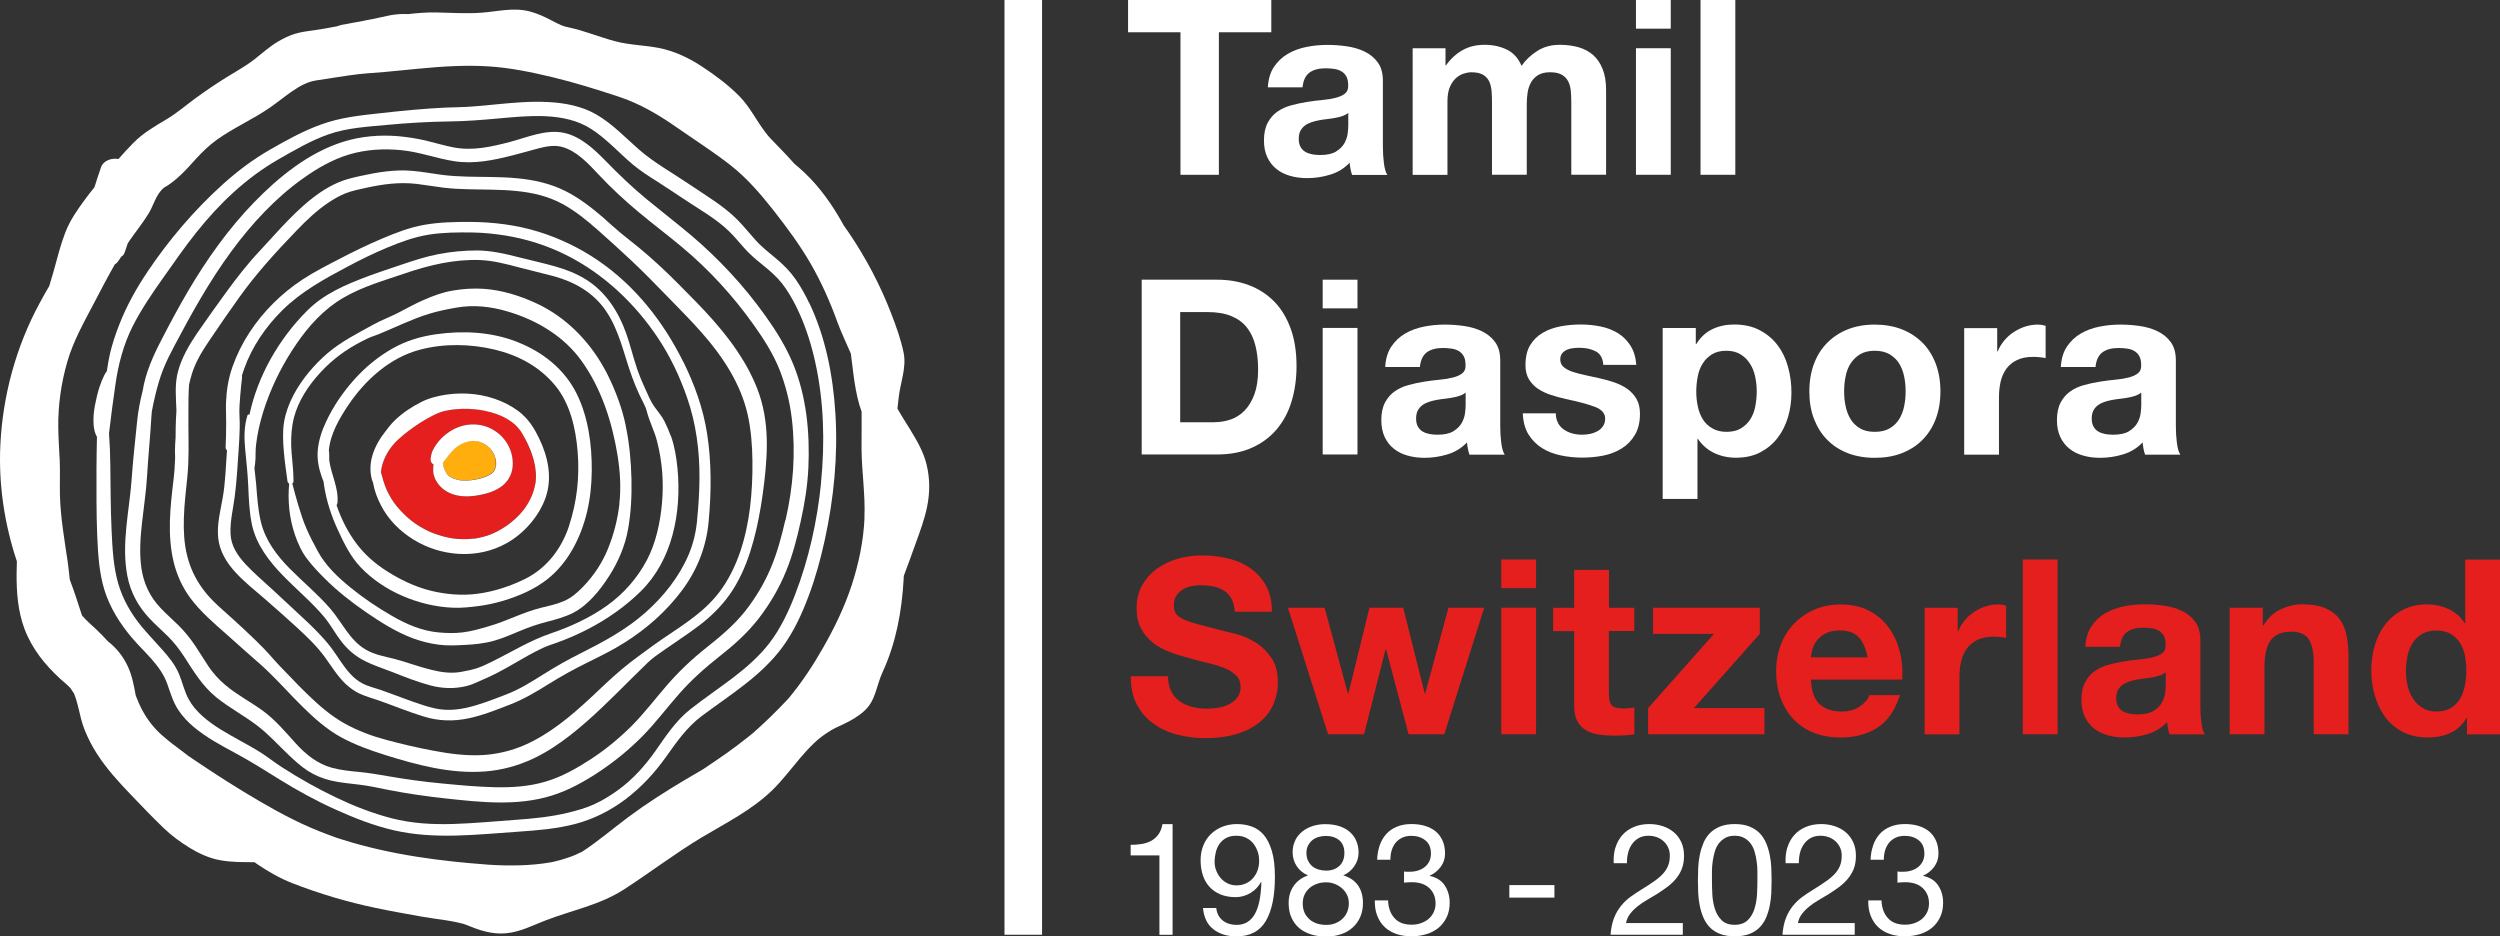
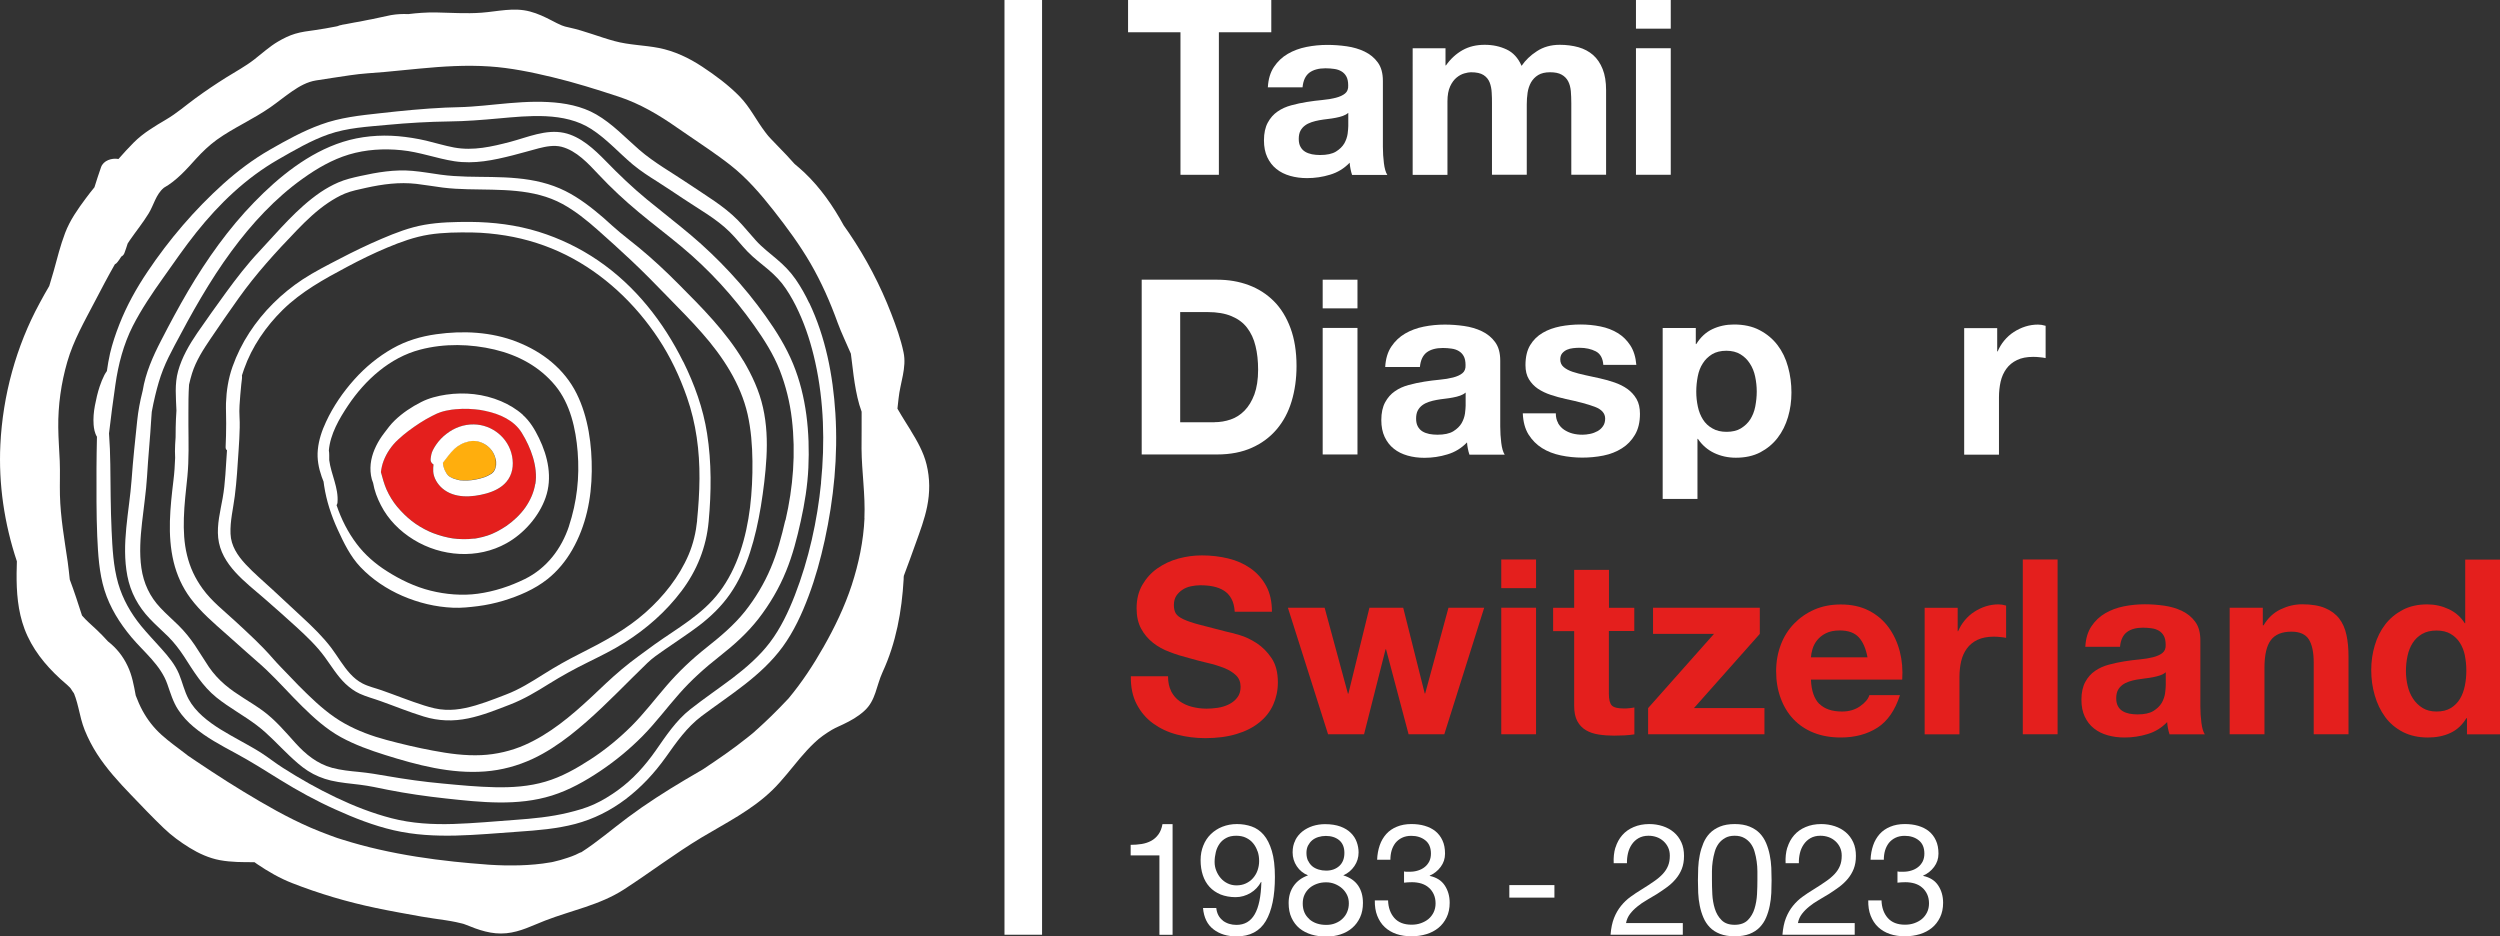
<svg xmlns="http://www.w3.org/2000/svg" id="Ebene_1" viewBox="0 0 269.49 100.95">
  <rect x="0" y="0" width="269.49" height="100.95" fill="#333333" stroke="none" />
  <defs>
    <style>.cls-1{fill:#e41f1d;}.cls-1,.cls-2,.cls-3{stroke-width:0px;}.cls-2{fill:#fff;}.cls-3{fill:#ffae0d;}</style>
  </defs>
  <rect class="cls-2" x="108.28" y="0" width="4.05" height="100.76" />
  <path class="cls-2" d="m121.6,3.48V0h15.44v3.48h-5.65v15.36h-4.14V3.48h-5.65Z" />
  <path class="cls-2" d="m136.67,9.4c.05-.88.27-1.61.66-2.19.39-.58.88-1.05,1.48-1.4.6-.35,1.27-.6,2.02-.75.75-.15,1.5-.22,2.26-.22.69,0,1.38.05,2.08.15.7.1,1.35.29,1.93.57.58.28,1.06.67,1.42,1.17.37.5.55,1.17.55,1.99v7.1c0,.62.04,1.21.11,1.77s.19.99.37,1.27h-3.8c-.07-.21-.13-.43-.17-.65-.04-.22-.08-.44-.09-.67-.6.62-1.3,1.05-2.11,1.29-.81.25-1.64.37-2.48.37-.65,0-1.26-.08-1.82-.24-.56-.16-1.06-.4-1.48-.74-.42-.33-.75-.76-.99-1.27-.24-.51-.36-1.12-.36-1.82,0-.77.14-1.41.41-1.91.27-.5.62-.9,1.06-1.2.43-.3.92-.52,1.48-.67.55-.15,1.11-.27,1.68-.36.56-.09,1.12-.16,1.66-.21.54-.05,1.03-.13,1.45-.24.42-.11.76-.26,1-.46.25-.2.36-.5.34-.88,0-.4-.07-.73-.2-.96-.13-.24-.31-.42-.53-.55s-.47-.22-.77-.26c-.29-.04-.6-.07-.94-.07-.74,0-1.32.16-1.74.47-.42.32-.67.84-.74,1.58h-3.75Zm8.66,2.77c-.16.14-.36.25-.59.33s-.49.15-.77.2c-.27.05-.56.1-.86.13s-.6.08-.9.13c-.28.05-.56.12-.83.21-.27.09-.51.21-.71.36-.2.15-.37.34-.49.57-.12.23-.18.52-.18.87s.06.62.18.84c.12.23.29.41.5.54.21.13.46.22.74.28.28.05.57.08.87.08.74,0,1.31-.12,1.72-.37.4-.25.7-.54.9-.88.19-.34.31-.69.36-1.04.04-.35.07-.63.07-.84v-1.4Z" />
  <path class="cls-2" d="m155.82,5.2v1.85h.05c.49-.7,1.09-1.25,1.78-1.64.69-.39,1.49-.58,2.39-.58s1.65.17,2.36.5c.71.33,1.25.92,1.62,1.77.41-.6.95-1.13,1.65-1.58.7-.46,1.52-.69,2.47-.69.72,0,1.39.09,2.01.26.62.18,1.14.46,1.58.84.44.39.78.89,1.03,1.52.25.62.37,1.38.37,2.26v9.13h-3.75v-7.73c0-.46-.02-.89-.05-1.29-.04-.4-.13-.76-.29-1.06-.16-.3-.39-.54-.7-.71-.31-.18-.73-.26-1.25-.26s-.95.1-1.28.3c-.33.2-.58.47-.77.79-.18.33-.31.7-.37,1.11-.06.41-.09.83-.09,1.25v7.6h-3.75v-7.65c0-.4,0-.81-.03-1.2-.02-.4-.09-.76-.22-1.1-.13-.33-.35-.6-.66-.8-.31-.2-.76-.3-1.36-.3-.18,0-.41.04-.7.12-.29.08-.57.23-.84.45-.27.22-.51.54-.7.95-.19.41-.29.95-.29,1.62v7.92h-3.75V5.2h3.54Z" />
  <path class="cls-2" d="m176.35,3.09V0h3.75v3.09h-3.75Zm3.75,2.11v13.64h-3.75V5.2h3.75Z" />
-   <path class="cls-2" d="m187.06,0v18.84h-3.75V0h3.75Z" />
  <path class="cls-2" d="m131.21,30.15c1.21,0,2.34.19,3.39.58,1.05.39,1.95.97,2.72,1.74.77.77,1.36,1.74,1.79,2.9.43,1.16.65,2.52.65,4.09,0,1.37-.18,2.64-.53,3.8-.35,1.16-.88,2.16-1.6,3.01-.71.84-1.6,1.51-2.67,1.99-1.06.48-2.32.73-3.76.73h-8.13v-18.84h8.13Zm-.29,15.36c.6,0,1.18-.1,1.74-.29.56-.19,1.06-.51,1.5-.96.44-.45.79-1.03,1.06-1.75.26-.72.4-1.6.4-2.64,0-.95-.09-1.81-.28-2.57-.18-.77-.49-1.42-.91-1.97-.42-.55-.98-.96-1.68-1.25-.69-.29-1.55-.44-2.57-.44h-2.96v11.88h3.69Z" />
  <path class="cls-2" d="m142.58,33.24v-3.09h3.75v3.09h-3.75Zm3.75,2.11v13.64h-3.75v-13.64h3.75Z" />
  <path class="cls-2" d="m149.32,39.55c.05-.88.27-1.61.66-2.19.39-.58.88-1.05,1.48-1.4.6-.35,1.27-.6,2.02-.75.75-.15,1.5-.22,2.26-.22.69,0,1.38.05,2.08.15.7.1,1.35.29,1.93.57.58.28,1.06.67,1.42,1.17.37.5.55,1.17.55,1.99v7.1c0,.62.04,1.21.11,1.77s.19.99.37,1.27h-3.8c-.07-.21-.13-.43-.17-.65-.04-.22-.08-.44-.09-.67-.6.62-1.3,1.05-2.11,1.29-.81.25-1.64.37-2.48.37-.65,0-1.26-.08-1.82-.24-.56-.16-1.06-.4-1.48-.74-.42-.33-.75-.76-.99-1.27-.24-.51-.36-1.12-.36-1.82,0-.77.14-1.41.41-1.91.27-.5.62-.9,1.06-1.2.43-.3.92-.52,1.48-.67.55-.15,1.11-.27,1.68-.36.56-.09,1.12-.16,1.66-.21.54-.05,1.03-.13,1.45-.24.42-.11.76-.26,1-.46.25-.2.36-.5.34-.88,0-.4-.07-.73-.2-.96-.13-.24-.31-.42-.53-.55s-.47-.22-.77-.26c-.29-.04-.6-.07-.94-.07-.74,0-1.32.16-1.74.47-.42.32-.67.84-.74,1.58h-3.75Zm8.66,2.77c-.16.14-.36.25-.59.33s-.49.15-.77.2c-.27.05-.56.1-.86.13s-.6.08-.9.13c-.28.05-.56.12-.83.21-.27.09-.51.21-.71.36-.2.15-.37.34-.49.57-.12.23-.18.52-.18.87s.06.62.18.84c.12.23.29.41.5.54.21.13.46.22.74.28.28.05.57.08.87.08.74,0,1.31-.12,1.72-.37.4-.25.7-.54.9-.88.19-.34.31-.69.36-1.04.04-.35.07-.63.07-.84v-1.4Z" />
  <path class="cls-2" d="m167.95,45.61c.17.29.38.53.65.71s.57.32.91.41c.34.09.7.13,1.07.13.26,0,.54-.03.83-.09.29-.06.55-.16.79-.29.24-.13.44-.31.59-.53.16-.22.24-.5.24-.83,0-.56-.37-.99-1.12-1.27-.75-.28-1.79-.56-3.13-.84-.55-.12-1.08-.27-1.6-.44-.52-.17-.98-.39-1.39-.66-.4-.27-.73-.62-.98-1.03-.25-.41-.37-.92-.37-1.52,0-.88.17-1.6.51-2.16.34-.56.8-1.01,1.36-1.33.56-.33,1.2-.55,1.9-.69.7-.13,1.42-.2,2.16-.2s1.46.07,2.15.21c.7.14,1.32.38,1.86.71.55.33,1,.78,1.36,1.33s.58,1.25.65,2.1h-3.56c-.05-.72-.33-1.21-.82-1.46-.49-.25-1.07-.38-1.74-.38-.21,0-.44.01-.69.04-.25.03-.47.08-.67.17-.2.09-.37.22-.51.38-.14.17-.21.39-.21.67,0,.33.12.61.37.82.25.21.57.38.96.51.4.13.85.25,1.36.36.51.11,1.03.22,1.56.34.55.12,1.08.27,1.6.45.52.18.98.41,1.39.7.4.29.73.65.98,1.08s.37.96.37,1.6c0,.9-.18,1.65-.54,2.26-.36.61-.83,1.1-1.41,1.46-.58.37-1.25.63-1.99.78-.75.15-1.51.22-2.28.22s-1.57-.08-2.32-.24c-.76-.16-1.43-.42-2.02-.79-.59-.37-1.07-.86-1.45-1.46-.38-.61-.58-1.37-.62-2.28h3.56c0,.4.08.75.25,1.04Z" />
  <path class="cls-2" d="m182.8,35.35v1.74h.05c.46-.74,1.04-1.28,1.74-1.61.7-.33,1.48-.5,2.32-.5,1.07,0,2,.2,2.77.61.77.4,1.42.94,1.93,1.61.51.67.89,1.45,1.13,2.34.25.89.37,1.82.37,2.78,0,.92-.12,1.79-.37,2.64-.25.84-.62,1.59-1.12,2.24-.5.65-1.13,1.17-1.87,1.56-.75.39-1.62.58-2.63.58-.84,0-1.62-.17-2.34-.51-.71-.34-1.3-.85-1.75-1.52h-.05v6.47h-3.75v-18.42h3.56Zm4.87,10.82c.41-.25.75-.57,1-.96.25-.4.44-.86.54-1.39s.16-1.06.16-1.61-.06-1.08-.17-1.61-.3-1-.57-1.41c-.26-.41-.6-.75-1.02-1-.41-.25-.92-.38-1.52-.38s-1.13.13-1.54.38c-.41.26-.75.58-1,.99-.26.4-.44.87-.54,1.4s-.16,1.07-.16,1.64.06,1.08.17,1.61.3.99.55,1.39c.25.4.59.72,1.02.96.42.25.93.37,1.53.37s1.13-.12,1.54-.37Z" />
-   <path class="cls-2" d="m195.54,39.22c.33-.89.81-1.65,1.43-2.27.62-.62,1.35-1.11,2.22-1.45.86-.34,1.83-.51,2.9-.51s2.05.17,2.92.51c.87.34,1.61.83,2.23,1.45s1.09,1.38,1.43,2.27c.33.89.5,1.88.5,2.97s-.17,2.08-.5,2.96c-.33.88-.81,1.63-1.43,2.26s-1.36,1.1-2.23,1.44-1.84.5-2.92.5-2.04-.17-2.9-.5c-.86-.33-1.6-.81-2.22-1.44-.62-.62-1.09-1.38-1.43-2.26s-.5-1.86-.5-2.96.17-2.08.5-2.97Zm3.41,4.57c.11.52.29.99.54,1.4.25.41.59.74,1.02.99.42.25.95.37,1.58.37s1.17-.12,1.6-.37c.43-.25.77-.58,1.03-.99.25-.41.44-.88.54-1.4.11-.52.16-1.05.16-1.6s-.05-1.08-.16-1.61c-.11-.53-.29-.99-.54-1.4s-.6-.73-1.03-.99c-.43-.25-.96-.38-1.6-.38s-1.16.13-1.58.38c-.42.26-.76.58-1.02.99-.26.4-.44.87-.54,1.4-.11.53-.16,1.06-.16,1.61s.05,1.08.16,1.6Z" />
  <path class="cls-2" d="m215.29,35.35v2.53h.05c.18-.42.41-.81.71-1.17.3-.36.64-.67,1.03-.92.39-.25.8-.45,1.24-.59.44-.14.9-.21,1.37-.21.25,0,.52.04.82.13v3.48c-.18-.04-.39-.07-.63-.09-.25-.03-.48-.04-.71-.04-.69,0-1.27.11-1.74.34-.48.23-.86.54-1.15.94-.29.4-.5.86-.62,1.39s-.18,1.1-.18,1.72v6.15h-3.75v-13.64h3.56Z" />
-   <path class="cls-2" d="m222.15,39.55c.05-.88.27-1.61.66-2.19.39-.58.88-1.05,1.48-1.4.6-.35,1.27-.6,2.02-.75.75-.15,1.5-.22,2.26-.22.69,0,1.38.05,2.08.15.7.1,1.35.29,1.93.57.58.28,1.06.67,1.42,1.17.37.5.55,1.17.55,1.99v7.1c0,.62.04,1.21.11,1.77s.19.99.37,1.27h-3.8c-.07-.21-.13-.43-.17-.65-.04-.22-.08-.44-.09-.67-.6.62-1.3,1.05-2.11,1.29-.81.25-1.64.37-2.48.37-.65,0-1.26-.08-1.82-.24-.56-.16-1.06-.4-1.48-.74-.42-.33-.75-.76-.99-1.27-.24-.51-.36-1.12-.36-1.82,0-.77.14-1.41.41-1.91.27-.5.62-.9,1.06-1.2.43-.3.92-.52,1.48-.67.55-.15,1.11-.27,1.68-.36.56-.09,1.12-.16,1.66-.21.54-.05,1.03-.13,1.45-.24.42-.11.76-.26,1-.46.25-.2.36-.5.34-.88,0-.4-.07-.73-.2-.96-.13-.24-.31-.42-.53-.55s-.47-.22-.77-.26c-.29-.04-.6-.07-.94-.07-.74,0-1.32.16-1.74.47-.42.32-.67.84-.74,1.58h-3.75Zm8.66,2.77c-.16.14-.36.25-.59.33s-.49.15-.77.2c-.27.05-.56.1-.86.13s-.6.08-.9.13c-.28.05-.56.12-.83.21-.27.09-.51.21-.71.36-.2.15-.37.34-.49.57-.12.23-.18.52-.18.87s.06.62.18.84c.12.23.29.41.5.54.21.13.46.22.74.28.28.05.57.08.87.08.74,0,1.31-.12,1.72-.37.4-.25.7-.54.9-.88.19-.34.31-.69.36-1.04.04-.35.07-.63.07-.84v-1.4Z" />
  <path class="cls-1" d="m126.24,74.51c.23.44.53.8.91,1.07.38.27.82.48,1.33.61s1.04.2,1.58.2c.37,0,.77-.03,1.19-.09.42-.06.82-.18,1.19-.36s.68-.42.92-.73c.25-.31.37-.7.37-1.17,0-.51-.16-.92-.49-1.24s-.75-.58-1.28-.79c-.53-.21-1.13-.4-1.79-.55-.67-.16-1.35-.33-2.03-.53-.7-.18-1.39-.39-2.06-.65-.67-.25-1.27-.58-1.79-.99s-.95-.91-1.28-1.52c-.33-.61-.49-1.34-.49-2.2,0-.97.21-1.81.62-2.52.41-.71.95-1.31,1.62-1.78.67-.47,1.42-.83,2.27-1.06.84-.23,1.69-.34,2.53-.34.99,0,1.93.11,2.84.33.91.22,1.71.58,2.41,1.07.7.49,1.26,1.12,1.68,1.89.41.76.62,1.69.62,2.78h-4.01c-.04-.56-.15-1.03-.36-1.4-.2-.37-.47-.66-.8-.87-.33-.21-.72-.36-1.15-.45-.43-.09-.9-.13-1.41-.13-.33,0-.67.04-1,.11-.33.07-.64.19-.91.37-.27.18-.5.4-.67.66s-.26.6-.26,1c0,.37.07.67.21.9.14.23.42.44.83.63.41.19.98.39,1.72.58.73.19,1.68.44,2.86.74.35.07.84.2,1.46.38.62.18,1.24.48,1.86.88.62.41,1.15.95,1.6,1.62.45.68.67,1.54.67,2.6,0,.86-.17,1.66-.5,2.4s-.83,1.38-1.49,1.91c-.66.54-1.48.96-2.45,1.25-.98.3-2.11.45-3.39.45-1.04,0-2.05-.13-3.02-.38-.98-.25-1.84-.66-2.59-1.2-.75-.54-1.34-1.24-1.78-2.08s-.65-1.85-.63-3.01h4.01c0,.63.11,1.17.34,1.61Z" />
  <path class="cls-1" d="m151.84,79.15l-2.43-9.16h-.05l-2.32,9.16h-3.88l-4.33-13.64h3.96l2.51,9.26h.05l2.27-9.26h3.64l2.32,9.24h.05l2.51-9.24h3.85l-4.3,13.64h-3.85Z" />
  <path class="cls-1" d="m161.83,63.4v-3.09h3.75v3.09h-3.75Zm3.75,2.11v13.64h-3.75v-13.64h3.75Z" />
  <path class="cls-1" d="m176.17,65.51v2.51h-2.74v6.76c0,.63.11,1.06.32,1.27s.63.32,1.27.32c.21,0,.41,0,.61-.03.19-.02.38-.04.55-.08v2.9c-.32.05-.67.09-1.06.11s-.76.03-1.13.03c-.58,0-1.13-.04-1.65-.12-.52-.08-.98-.23-1.37-.46s-.71-.55-.94-.98c-.23-.42-.34-.98-.34-1.66v-8.05h-2.27v-2.51h2.27v-4.09h3.75v4.09h2.74Z" />
  <path class="cls-1" d="m184.76,68.33h-6.57v-2.82h11.51v2.82l-7.1,8h7.6v2.82h-12.54v-2.82l7.1-8Z" />
  <path class="cls-1" d="m196.13,75.88c.56.55,1.37.82,2.43.82.76,0,1.41-.19,1.95-.57.54-.38.88-.78,1-1.2h3.3c-.53,1.64-1.34,2.81-2.43,3.51-1.09.7-2.41,1.06-3.96,1.06-1.07,0-2.04-.17-2.9-.51-.86-.34-1.59-.83-2.19-1.46-.6-.63-1.06-1.39-1.38-2.27-.33-.88-.49-1.85-.49-2.9s.17-1.97.5-2.85.81-1.64,1.43-2.28c.62-.64,1.35-1.15,2.2-1.52.85-.37,1.8-.55,2.84-.55,1.16,0,2.17.22,3.04.67s1.57,1.05,2.12,1.81c.55.76.95,1.62,1.2,2.59s.33,1.98.26,3.03h-9.84c.05,1.21.36,2.09.92,2.64Zm4.24-7.18c-.45-.49-1.13-.74-2.05-.74-.6,0-1.09.1-1.49.3-.4.2-.71.45-.95.75-.24.3-.4.62-.5.95-.1.33-.15.63-.17.9h6.1c-.18-.95-.49-1.67-.94-2.16Z" />
  <path class="cls-1" d="m211.03,65.51v2.53h.05c.18-.42.41-.81.71-1.17.3-.36.64-.67,1.03-.92.39-.25.8-.45,1.24-.59.44-.14.9-.21,1.37-.21.25,0,.52.04.82.13v3.48c-.18-.04-.39-.07-.63-.09-.25-.03-.48-.04-.71-.04-.69,0-1.27.12-1.74.34-.48.23-.86.54-1.15.94s-.5.86-.62,1.39c-.12.53-.18,1.1-.18,1.71v6.15h-3.75v-13.64h3.56Z" />
  <path class="cls-1" d="m221.8,60.31v18.84h-3.75v-18.84h3.75Z" />
  <path class="cls-1" d="m224.79,69.7c.05-.88.27-1.61.66-2.19.39-.58.88-1.05,1.48-1.4.6-.35,1.27-.6,2.02-.75.75-.15,1.5-.22,2.26-.22.69,0,1.38.05,2.08.15.7.1,1.35.29,1.93.57.58.28,1.06.67,1.42,1.17.37.5.55,1.17.55,1.99v7.1c0,.62.04,1.21.11,1.77s.19.99.37,1.27h-3.8c-.07-.21-.13-.43-.17-.65s-.08-.44-.09-.67c-.6.62-1.3,1.05-2.11,1.29-.81.25-1.64.37-2.48.37-.65,0-1.26-.08-1.82-.24-.56-.16-1.06-.4-1.48-.74-.42-.33-.75-.76-.99-1.27-.24-.51-.36-1.12-.36-1.82,0-.77.14-1.41.41-1.91.27-.5.62-.9,1.06-1.2.43-.3.92-.52,1.48-.67.55-.15,1.11-.27,1.68-.36.56-.09,1.12-.16,1.66-.21.54-.05,1.03-.13,1.45-.24s.76-.26,1-.46c.25-.2.36-.5.34-.88,0-.4-.07-.73-.2-.96-.13-.24-.31-.42-.53-.55s-.47-.22-.77-.26c-.29-.04-.6-.07-.94-.07-.74,0-1.32.16-1.74.48-.42.32-.67.84-.74,1.58h-3.75Zm8.66,2.77c-.16.14-.36.25-.59.33s-.49.14-.77.2c-.27.05-.56.1-.86.13-.3.04-.6.08-.9.13-.28.05-.56.12-.83.21s-.51.21-.71.36-.37.34-.49.57-.18.52-.18.87.06.62.18.84c.12.23.29.41.5.54s.46.22.74.28c.28.05.57.08.87.08.74,0,1.31-.12,1.72-.37.4-.25.7-.54.9-.88.19-.34.31-.69.36-1.04.04-.35.07-.63.07-.84v-1.4Z" />
  <path class="cls-1" d="m243.92,65.51v1.9h.08c.47-.79,1.09-1.37,1.85-1.73.76-.36,1.53-.54,2.32-.54,1,0,1.83.14,2.47.41.64.27,1.15.65,1.52,1.13.37.48.63,1.07.78,1.77.15.69.22,1.46.22,2.31v8.39h-3.75v-7.71c0-1.13-.18-1.97-.53-2.52-.35-.55-.98-.83-1.87-.83-1.02,0-1.76.3-2.22.91-.46.61-.69,1.61-.69,3v7.15h-3.75v-13.64h3.56Z" />
  <path class="cls-1" d="m265.87,77.41c-.44.74-1.02,1.27-1.73,1.6-.71.33-1.52.49-2.42.49-1.02,0-1.92-.2-2.69-.59-.77-.4-1.41-.93-1.91-1.61-.5-.68-.88-1.46-1.13-2.34-.26-.88-.38-1.79-.38-2.74s.13-1.8.38-2.65c.25-.85.63-1.61,1.13-2.26.5-.65,1.13-1.17,1.89-1.57.76-.4,1.64-.59,2.64-.59.81,0,1.58.17,2.31.51.73.34,1.31.85,1.73,1.52h.05v-6.86h3.75v18.84h-3.56v-1.74h-.05Zm-.16-6.74c-.11-.52-.29-.98-.54-1.37-.25-.4-.58-.72-.99-.96-.41-.25-.92-.37-1.53-.37s-1.13.12-1.56.37-.76.57-1.02.98-.44.87-.55,1.39c-.11.52-.17,1.06-.17,1.62,0,.53.06,1.06.18,1.58.12.53.32,1,.59,1.41.27.41.62.75,1.03,1,.41.25.91.38,1.49.38.62,0,1.13-.12,1.54-.37.41-.25.74-.58.99-.99.25-.41.42-.88.53-1.41.11-.53.16-1.07.16-1.64s-.05-1.1-.16-1.62Z" />
  <path class="cls-2" d="m124.98,100.76v-8.55h-3.1v-1.14c.4,0,.8-.03,1.18-.09s.73-.18,1.03-.34c.31-.17.57-.4.78-.69.21-.29.36-.66.44-1.11h1.09v11.93h-1.43Z" />
  <path class="cls-2" d="m131.8,99.23c.41.31.91.47,1.48.47.88,0,1.53-.38,1.97-1.14.44-.76.68-1.92.72-3.47l-.03-.03c-.27.5-.65.91-1.14,1.2s-1.03.45-1.61.45-1.14-.1-1.62-.29c-.47-.2-.87-.47-1.19-.82-.32-.35-.56-.77-.72-1.26-.16-.49-.24-1.03-.24-1.62s.1-1.1.29-1.57c.19-.48.46-.89.81-1.23.35-.34.76-.61,1.24-.8.48-.19,1.01-.29,1.58-.29s1.09.09,1.58.26.93.47,1.3.9c.37.43.66,1.01.88,1.74s.33,1.67.33,2.8c0,2.06-.33,3.65-.98,4.75s-1.71,1.66-3.15,1.66c-1,0-1.83-.25-2.49-.76-.66-.5-1.04-1.27-1.13-2.3h1.43c.06.58.29,1.03.71,1.35Zm3.76-7.45c-.11-.33-.26-.61-.47-.87s-.46-.45-.77-.6c-.3-.15-.66-.22-1.06-.22-.43,0-.79.08-1.08.24-.3.16-.54.37-.72.63s-.32.56-.4.9c-.08.34-.13.69-.13,1.06,0,.33.06.64.18.94s.28.57.49.81.45.42.74.56c.29.14.6.21.95.21.37,0,.71-.07,1.01-.21.3-.14.56-.33.77-.57s.38-.52.49-.84c.11-.32.17-.65.17-1,0-.37-.05-.72-.16-1.04Z" />
  <path class="cls-2" d="m139.62,90.58c.19-.38.45-.69.77-.95.33-.26.7-.45,1.12-.59.42-.13.86-.2,1.32-.2.65,0,1.21.09,1.67.26s.83.4,1.12.69.5.61.63.98c.13.36.2.74.2,1.12,0,.54-.15,1.03-.45,1.47-.3.44-.7.78-1.2,1,.72.22,1.25.59,1.6,1.1.35.51.52,1.14.52,1.88,0,.58-.1,1.1-.31,1.55-.21.45-.49.83-.84,1.13-.35.31-.77.54-1.25.7-.48.16-1,.24-1.55.24s-1.11-.07-1.6-.22c-.49-.15-.92-.37-1.29-.67-.36-.3-.65-.68-.86-1.14-.21-.45-.31-.98-.31-1.59,0-.71.18-1.32.54-1.84.36-.52.88-.9,1.55-1.14-.5-.2-.91-.53-1.21-.98s-.45-.95-.45-1.49c0-.49.09-.93.29-1.3Zm1.52,8.51c.48.41,1.08.61,1.83.61.36,0,.69-.06.98-.18.3-.12.56-.28.77-.49.22-.21.39-.45.5-.73.12-.28.18-.59.18-.92s-.06-.63-.19-.9-.31-.51-.53-.71c-.22-.2-.49-.36-.78-.48-.3-.12-.61-.18-.95-.18s-.68.05-.98.16c-.31.11-.58.26-.81.46-.23.2-.41.44-.54.72-.13.28-.19.59-.19.94,0,.72.24,1.28.72,1.69Zm-.13-6.31c.11.24.26.44.45.6.19.16.42.27.67.35.26.08.53.12.83.12.57,0,1.04-.17,1.41-.5.37-.34.55-.81.55-1.41s-.19-1.06-.56-1.37c-.38-.31-.86-.46-1.44-.46-.28,0-.55.04-.81.12-.26.08-.48.2-.66.35-.19.16-.33.35-.45.57-.11.22-.17.49-.17.79,0,.33.06.61.17.85Z" />
  <path class="cls-2" d="m151.51,93.97h.47c.3,0,.59-.04.87-.13.27-.08.52-.21.72-.37.21-.16.37-.37.5-.61.12-.25.18-.53.18-.84,0-.64-.2-1.12-.61-1.44-.4-.32-.91-.48-1.51-.48-.38,0-.71.07-1,.21s-.52.33-.71.56c-.18.24-.32.51-.41.82-.09.31-.13.65-.13.99h-1.43c.02-.57.12-1.09.28-1.56.16-.47.4-.87.7-1.21.3-.34.68-.6,1.14-.79.45-.19.98-.29,1.57-.29.52,0,1,.06,1.44.19.44.13.83.32,1.15.58.32.26.58.59.76.99.19.4.28.88.28,1.43s-.16,1.01-.47,1.43c-.31.42-.71.73-1.18.94v.03c.73.16,1.27.5,1.62,1.03.35.53.53,1.15.53,1.87,0,.59-.11,1.12-.33,1.57-.22.45-.51.83-.88,1.13s-.8.53-1.3.68-1.03.23-1.59.23c-.61,0-1.16-.08-1.65-.25s-.91-.42-1.26-.75c-.35-.33-.61-.74-.8-1.22-.19-.48-.27-1.03-.26-1.65h1.43c.02.77.25,1.41.67,1.89.43.49,1.05.73,1.87.73.35,0,.68-.05.99-.16.31-.11.59-.26.82-.45.24-.2.42-.44.56-.72.14-.29.21-.61.21-.97s-.07-.7-.2-.98-.31-.53-.54-.72c-.22-.2-.49-.34-.8-.44-.31-.09-.64-.14-1-.14-.3,0-.59.02-.86.05v-1.21c.06.01.11.02.15.02Z" />
  <path class="cls-2" d="m167.56,95.41v1.35h-4.86v-1.35h4.86Z" />
  <path class="cls-2" d="m174.14,91.37c.16-.52.4-.96.73-1.34.33-.38.74-.67,1.24-.88.49-.21,1.05-.32,1.68-.32.52,0,1,.08,1.46.23.45.15.85.37,1.19.66.34.29.6.64.8,1.07s.29.92.29,1.48c0,.53-.08.99-.24,1.4-.16.4-.38.76-.65,1.08-.27.32-.58.61-.93.87s-.71.5-1.08.74c-.37.22-.74.45-1.11.66s-.71.45-1.02.7c-.31.25-.57.51-.79.8s-.36.61-.43.98h6.12v1.26h-7.79c.06-.71.18-1.31.38-1.81s.45-.93.75-1.3.64-.7,1.03-.98c.38-.28.78-.54,1.19-.79.5-.31.95-.6,1.33-.87.38-.26.7-.53.95-.8.25-.27.44-.56.57-.88.13-.31.19-.68.19-1.09,0-.33-.06-.62-.18-.88-.12-.26-.29-.49-.5-.68-.21-.19-.45-.34-.73-.44-.28-.1-.58-.15-.89-.15-.42,0-.77.09-1.07.26-.3.17-.54.4-.73.68s-.33.6-.41.95c-.08.35-.12.71-.11,1.07h-1.43c-.03-.61.03-1.17.18-1.68Z" />
  <path class="cls-2" d="m183.06,93.54c.02-.47.08-.93.17-1.38.09-.45.22-.87.39-1.28.17-.4.4-.76.69-1.06.29-.3.66-.54,1.1-.72.44-.18.97-.27,1.59-.27s1.15.09,1.59.27c.44.18.81.42,1.1.72s.52.66.69,1.06c.17.4.3.83.39,1.28.09.45.15.91.17,1.38s.03.92.03,1.36-.01.89-.03,1.36c-.02.47-.08.93-.17,1.38-.09.45-.22.87-.39,1.27-.17.4-.4.75-.69,1.05s-.66.54-1.09.71c-.44.17-.97.26-1.6.26s-1.15-.09-1.59-.26c-.44-.17-.81-.41-1.1-.71-.29-.3-.52-.65-.69-1.05-.17-.4-.3-.82-.39-1.27-.09-.45-.15-.91-.17-1.38-.02-.47-.03-.93-.03-1.36s.01-.89.03-1.36Zm1.52,2.85c.03.55.12,1.08.27,1.56.15.49.39.9.73,1.24s.81.5,1.41.5,1.08-.17,1.41-.5c.34-.34.58-.75.73-1.24.15-.49.24-1.01.27-1.56.03-.56.04-1.06.04-1.51,0-.29,0-.61,0-.97,0-.35-.03-.71-.08-1.06-.05-.35-.12-.7-.22-1.03-.09-.34-.24-.63-.42-.88-.19-.25-.42-.46-.7-.61-.28-.16-.62-.24-1.03-.24s-.75.08-1.03.24-.51.36-.7.61c-.18.25-.33.55-.42.88-.1.34-.17.68-.22,1.03-.05.35-.08.71-.08,1.06,0,.35,0,.68,0,.97,0,.45.01.95.04,1.51Z" />
  <path class="cls-2" d="m192.67,91.37c.16-.52.4-.96.73-1.34.33-.38.74-.67,1.24-.88.49-.21,1.05-.32,1.68-.32.52,0,1,.08,1.46.23.45.15.85.37,1.19.66.34.29.6.64.8,1.07s.29.92.29,1.48c0,.53-.08.99-.24,1.4-.16.4-.38.76-.65,1.08-.27.32-.58.61-.93.87s-.71.5-1.08.74c-.37.22-.74.45-1.11.66s-.71.45-1.02.7c-.31.25-.57.51-.79.8s-.36.61-.43.98h6.12v1.26h-7.79c.06-.71.18-1.31.38-1.81s.45-.93.75-1.3.64-.7,1.03-.98c.38-.28.78-.54,1.19-.79.5-.31.95-.6,1.33-.87.38-.26.7-.53.95-.8.25-.27.44-.56.57-.88.13-.31.19-.68.19-1.09,0-.33-.06-.62-.18-.88-.12-.26-.29-.49-.5-.68-.21-.19-.45-.34-.73-.44-.28-.1-.58-.15-.89-.15-.42,0-.77.09-1.07.26-.3.17-.54.4-.73.68s-.33.6-.41.95c-.08.35-.12.71-.11,1.07h-1.43c-.03-.61.03-1.17.18-1.68Z" />
  <path class="cls-2" d="m204.7,93.97h.47c.3,0,.59-.04.87-.13.27-.08.52-.21.72-.37.21-.16.37-.37.5-.61.12-.25.18-.53.18-.84,0-.64-.2-1.12-.61-1.44-.4-.32-.91-.48-1.51-.48-.38,0-.71.07-1,.21s-.52.33-.71.56c-.18.24-.32.51-.41.82-.09.31-.13.65-.13.99h-1.43c.02-.57.12-1.09.28-1.56.16-.47.4-.87.7-1.21.3-.34.68-.6,1.14-.79.45-.19.98-.29,1.57-.29.52,0,1,.06,1.44.19.44.13.83.32,1.15.58.32.26.58.59.76.99.19.4.28.88.28,1.43s-.16,1.01-.47,1.43c-.31.42-.71.73-1.18.94v.03c.73.16,1.27.5,1.62,1.03.35.53.53,1.15.53,1.87,0,.59-.11,1.12-.33,1.57-.22.45-.51.83-.88,1.13s-.8.53-1.3.68-1.03.23-1.59.23c-.61,0-1.16-.08-1.65-.25s-.91-.42-1.26-.75c-.35-.33-.61-.74-.8-1.22-.19-.48-.27-1.03-.26-1.65h1.43c.02.77.25,1.41.67,1.89.43.49,1.05.73,1.87.73.35,0,.68-.05.99-.16.31-.11.59-.26.82-.45.24-.2.42-.44.56-.72.14-.29.21-.61.21-.97s-.07-.7-.2-.98-.31-.53-.54-.72c-.22-.2-.49-.34-.8-.44-.31-.09-.64-.14-1-.14-.3,0-.59.02-.86.05v-1.21c.06.01.11.02.15.02Z" />
  <path class="cls-3" d="m53.43,49.55c-.03-.16-.08-.31-.14-.46-.4-1.06-1.63-1.79-2.77-1.52-.37.09-.6.16-.86.31-.3.17-.46.28-.68.48-.52.48-.82.97-1.26,1.51.04.29.1.58.22.83.1.2.2.39.37.56.09.09.43.26.51.29.23.08.6.19.75.21.16.02.58.03.83.02.56-.03,1.17-.14,1.79-.35.26-.09.44-.18.75-.37.02-.01.03-.02.05-.03,0,0,.02-.02.04-.04.05-.05.1-.1.15-.15.01-.01.02-.02.02-.02,0,0,0-.01.02-.03.04-.06.07-.12.1-.18,0-.01.05-.12.06-.15.03-.09.05-.18.06-.27,0,.04,0,.15,0-.04,0-.1,0-.19,0-.29,0-.05,0-.1,0-.14,0,0-.03-.18-.03-.19Z" />
  <path class="cls-3" d="m4.46,33.41s.02-.05.03-.07c0,0,0-.01,0-.02-.03.06-.05.12-.08.18.02-.02.03-.06.05-.09Z" />
  <path class="cls-1" d="m52.34,44.29c-.49-.1-.74-.14-1.17-.18-.43-.04-.87-.06-1.3-.05-.24,0-.47.02-.71.04-.25.02-.29.03-.47.05-.4.06-.81.14-1.2.27-.1.04-.21.08-.31.12,0,0,0,0-.01,0-.04.02-.07.03-.11.05-.17.08-.33.16-.49.24-.46.22-.9.48-1.32.76-.87.57-1.61,1.11-2.34,1.79-.68.63-1.23,1.45-1.57,2.31-.15.4-.24.79-.28,1.19.18.63.34,1.27.6,1.87.29.67.72,1.35,1.14,1.85,1,1.19,2.05,2.03,3.46,2.68.26.12.59.25.97.37.36.11.72.21,1.09.29.45.09.56.11.98.14.39.03.78.04,1.17.02.19,0,.39-.03.58-.05.02,0,.05,0,.07,0,.02,0,.06,0,.07,0,.09-.01.18-.03.27-.05.37-.07.74-.17,1.1-.28.1-.03.2-.07.3-.11.02,0,.17-.07.2-.08.17-.07.33-.15.49-.23.35-.18.7-.38,1.03-.61.73-.5,1.51-1.22,2.06-2.01.54-.76.92-1.61,1.06-2.54.29-1.88-.49-3.92-1.47-5.52-.82-1.34-2.37-2.03-3.9-2.35Zm2.24,7.66c-.55.65-1.37,1.03-2.18,1.25-1.54.42-3.43.55-4.72-.56-.52-.45-.94-1.13-.98-1.82-.01-.26,0-.51.03-.75-.2-.12-.34-.33-.31-.58.04-.35.08-.64.24-.96.1-.2.22-.4.35-.59.31-.45.67-.83,1.1-1.16.85-.65,1.89-1.05,2.96-1.03,1.98.03,3.75,1.45,4.12,3.42.19,1,.05,1.99-.62,2.78Z" />
  <path class="cls-2" d="m51.07,45.75c-1.08-.02-2.12.37-2.96,1.03-.43.33-.79.71-1.1,1.16-.13.19-.25.39-.35.59-.16.32-.2.61-.24.96-.03.25.11.46.31.58-.03.24-.04.49-.03.75.04.69.46,1.37.98,1.82,1.29,1.11,3.18.98,4.72.56.8-.22,1.63-.6,2.18-1.25.67-.79.81-1.78.62-2.78-.38-1.97-2.14-3.39-4.12-3.42Zm2.39,4.42c0,.19-.01.08,0,.04-.02.09-.04.18-.06.27,0,.03-.06.13-.06.15-.03.06-.07.12-.1.18,0,.01-.01.02-.02.03,0,0-.01.01-.02.02-.05.05-.1.1-.15.15-.02.02-.03.03-.04.04-.01,0-.03.01-.05.03-.31.19-.49.28-.75.37-.62.21-1.23.32-1.79.35-.26.01-.68,0-.83-.02-.15-.02-.52-.13-.75-.21-.08-.03-.43-.21-.51-.29-.17-.17-.27-.36-.37-.56-.12-.25-.19-.54-.22-.83.44-.54.74-1.03,1.26-1.51.22-.2.37-.31.68-.48.27-.15.5-.22.86-.31,1.14-.27,2.37.46,2.77,1.52.06.15.1.31.14.46,0,0,.03.19.03.19,0,.05,0,.1,0,.14,0,.1,0,.19,0,.29Z" />
  <path class="cls-2" d="m56.37,44.72c-.69-.62-1.5-1.1-2.36-1.47-1.87-.79-3.91-1-5.91-.71-.93.14-1.86.37-2.7.8-1.03.52-2.01,1.17-2.85,1.98-.43.41-.79.9-1.15,1.38-.32.42-.61.87-.84,1.34-.5,1.01-.75,2.08-.57,3.21.05.3.12.56.23.81.14.84.45,1.65.84,2.4.79,1.55,2.04,2.8,3.52,3.71,3,1.85,6.91,2.13,10.02.39,1.87-1.04,3.5-2.89,4.21-4.91.76-2.15.26-4.44-.71-6.43-.45-.92-.97-1.81-1.74-2.49Zm1.33,7.43c-.15.93-.53,1.77-1.06,2.54-.55.79-1.33,1.51-2.06,2.01-.33.22-.68.43-1.03.61-.16.08-.32.16-.49.23-.03.01-.18.07-.2.08-.1.04-.2.07-.3.11-.36.12-.73.21-1.1.28-.09.02-.18.03-.27.05-.01,0-.05,0-.07,0-.02,0-.05,0-.07,0-.19.02-.39.04-.58.05-.39.02-.78.01-1.17-.02-.42-.03-.53-.05-.98-.14-.37-.08-.73-.17-1.09-.29-.38-.12-.71-.25-.97-.37-1.41-.65-2.46-1.49-3.46-2.68-.42-.5-.85-1.19-1.14-1.85-.26-.6-.43-1.24-.6-1.87.05-.4.13-.79.28-1.19.33-.87.88-1.68,1.57-2.31.73-.68,1.47-1.22,2.34-1.79.43-.28.87-.53,1.32-.76.16-.08.33-.16.49-.24.04-.02.07-.03.11-.05,0,0,0,0,.01,0,.1-.04.2-.08.31-.12.39-.13.8-.21,1.2-.27.19-.03.22-.03.47-.05.24-.02.47-.03.71-.04.44,0,.87,0,1.3.05.43.04.67.07,1.17.18,1.52.32,3.07,1,3.9,2.35.98,1.59,1.76,3.64,1.47,5.52Z" />
  <path class="cls-2" d="m55.71,36.84c-2.77-1.07-5.77-1.22-8.69-.81-1.65.23-3.24.7-4.7,1.53-1.54.87-2.94,2.02-4.12,3.34-1.22,1.36-2.28,2.9-3.05,4.56-.45.96-.79,1.96-.89,3.02-.1,1,.09,1.98.42,2.92.06.18.13.35.2.52.02.15.04.29.06.44.25,1.63.77,3.22,1.46,4.72.65,1.42,1.37,2.91,2.46,4.05,1.25,1.32,2.85,2.38,4.51,3.1,1.73.75,3.57,1.2,5.47,1.28.89.04,1.79-.06,2.68-.17.94-.12,1.86-.32,2.76-.59,1.67-.51,3.34-1.22,4.72-2.31,1.09-.86,2-1.97,2.69-3.18,1.48-2.58,2.07-5.51,2.1-8.46.03-2.81-.37-5.83-1.63-8.37-1.32-2.66-3.7-4.52-6.44-5.58Zm5.63,19.86c-.81,2.45-2.41,4.56-4.77,5.72-1.59.78-3.3,1.34-5.06,1.58-1.67.23-3.47.08-5.1-.33-1.68-.42-3.26-1.18-4.72-2.11-1.23-.78-2.36-1.76-3.24-2.93-.94-1.24-1.67-2.68-2.17-4.18.05-.07.09-.15.1-.26.14-1.6-.69-3.04-.89-4.59,0-.18,0-.35,0-.53,0-.17-.01-.35-.04-.52.15-1.75,1.12-3.42,2.07-4.84,1.84-2.75,4.51-5.17,7.77-6.02,2.62-.69,5.44-.62,8.02-.01,2.56.61,4.86,1.84,6.55,3.89,1.62,1.97,2.21,4.66,2.41,7.13.22,2.76-.08,5.4-.94,8.02Z" />
-   <path class="cls-2" d="m67.45,45.86c-.4-1.9-1.11-3.79-1.98-5.52-1.65-3.28-4.31-6.1-7.67-7.65-1.8-.83-3.73-1.43-5.72-1.56-1.09-.07-2.18.01-3.26.19-1.1.18-2.12.57-3.14,1.01-.96.41-1.85.93-2.78,1.4-.86.44-1.79.78-2.64,1.25-1.71.95-3.46,1.82-4.96,3.1-1.45,1.25-2.78,2.82-3.67,4.52-.48.91-.84,1.89-1.01,2.9-.17,1.06-.11,2.15-.02,3.22.09,1.06.25,2.1.39,3.15.02.12.09.21.18.26-.17,1.86.02,3.74.62,5.51.31.91.74,1.87,1.33,2.63.56.73,1.19,1.4,1.84,2.05,1.38,1.38,2.94,2.61,4.55,3.71,1.56,1.07,3.2,2.1,4.98,2.77.9.33,1.82.57,2.77.69.95.13,1.89.08,2.85.03,1.04-.05,2.11-.16,3.11-.44,1-.28,1.95-.7,2.91-1.1.93-.39,1.87-.71,2.85-.96.95-.25,1.89-.5,2.77-.94,1.65-.84,2.96-2.49,3.94-4.03.95-1.48,1.69-3.21,2-4.94.33-1.8.42-3.63.38-5.46-.05-1.96-.22-3.87-.63-5.79Zm-.68,8.48c-.19,1.64-.61,3.3-1.24,4.83-.62,1.52-1.54,2.91-2.68,4.08-.62.64-1.27,1.21-2.1,1.56-.79.34-1.65.51-2.48.72-1.92.48-3.66,1.43-5.56,1.97-.92.27-1.89.56-2.85.67-.86.11-1.75.08-2.61,0-1.81-.17-3.46-.89-5.01-1.79-1.57-.9-3.09-1.93-4.49-3.07-1.36-1.11-2.66-2.34-3.5-3.9-.43-.8-.85-1.58-1.21-2.42-.37-.83-.63-1.71-.9-2.58-.23-.75-.43-1.52-.63-2.29.07-.05.13-.13.13-.25,0-1.04-.13-2.06-.21-3.09-.08-1.02-.06-2.02.1-3.03.31-1.91,1.32-3.63,2.56-5.09,1.22-1.44,2.64-2.61,4.29-3.53.4-.22.81-.44,1.23-.64.41-.2.85-.32,1.27-.49.87-.35,1.71-.75,2.57-1.11.92-.39,1.84-.77,2.79-1.06.96-.29,1.96-.5,2.95-.67,1.89-.33,3.75-.12,5.58.43,3.09.92,6.03,2.65,7.96,5.37,2.11,2.96,3.26,6.57,3.84,10.13.28,1.74.39,3.49.19,5.25Z" />
-   <path class="cls-2" d="m72.31,47.01c-.19-.54-.42-1.07-.68-1.59-.3-.6-.74-1.08-1.12-1.62-.41-.58-.68-1.3-.98-1.94-.31-.66-.59-1.34-.83-2.03-.43-1.25-.73-2.55-1.17-3.81-.85-2.41-2.22-4.58-4.44-5.94-1-.61-2.11-1.04-3.24-1.36-1.33-.38-2.69-.67-4.02-1.01-1.43-.37-2.9-.7-4.39-.71-1.41,0-2.83.13-4.21.4-1.37.27-2.69.7-4.01,1.15-1.2.41-2.41.8-3.59,1.24-2.39.9-4.73,1.89-6.55,3.73-3.01,3.02-5.3,6.98-6.19,11.19-.06-.05-.18-.04-.21.05-.38,1.19-.37,2.45-.25,3.67.13,1.32.27,2.63.33,3.95.06,1.41.11,2.85.41,4.23.23,1.04.7,2.04,1.28,2.93,1.17,1.8,2.8,3.24,4.34,4.72.77.73,1.52,1.48,2.2,2.3.68.83,1.18,1.79,1.84,2.63.61.78,1.36,1.44,2.23,1.92,1.03.57,2.16.91,3.25,1.34,1.34.53,2.7,1.07,4.1,1.44,1.29.34,2.59.38,3.89.06.58-.14,1.12-.41,1.66-.65.59-.26,1.17-.52,1.74-.82,1.11-.58,2.17-1.23,3.27-1.84.52-.29,1.04-.56,1.58-.81.5-.23,1.02-.39,1.53-.57,1.12-.41,2.21-.88,3.27-1.43,2.1-1.08,4.09-2.47,5.76-4.13,1.67-1.66,2.77-3.76,3.38-6.02.63-2.31.77-4.81.54-7.19-.12-1.19-.31-2.38-.71-3.51Zm-.95,7.22c-.18,2.04-.64,4.26-1.62,6.13-1.04,1.97-2.52,3.65-4.33,4.94-1.83,1.3-3.92,2.26-6.04,2.98-2.25.76-4.25,2.02-6.37,3.06-.5.24-1,.49-1.53.67-.54.19-1.12.29-1.68.4-1.12.22-2.17.07-3.31-.21-1.37-.33-2.67-.84-4.03-1.19-1.04-.26-2.06-.43-3-.97-1.77-1.03-2.55-2.92-3.83-4.41-1.35-1.57-2.95-2.88-4.4-4.35-1.41-1.43-2.61-3.03-3.09-5-.33-1.35-.41-2.75-.52-4.13-.05-.56-.11-1.12-.18-1.67,0-.01,0-.02,0-.03.02-.16.04-.32.07-.48.05-.36.05-.71.05-1.08,0-.6.07-1.19.17-1.78.2-1.2.52-2.38.92-3.52.81-2.32,1.93-4.5,3.32-6.53,1.34-1.95,2.94-3.72,5-4.93,2.12-1.25,4.47-1.9,6.78-2.69,2.55-.87,5.23-1.5,7.95-1.41,1.44.05,2.85.42,4.24.79,1.26.34,2.53.62,3.79.96,2.23.62,4.23,1.75,5.57,3.69,1.49,2.16,1.96,4.76,2.85,7.18.23.63.49,1.26.77,1.87.26.59.66,1.2.81,1.81.28,1.12.83,2.12,1.11,3.24.56,2.19.73,4.39.53,6.66Z" />
  <path class="cls-2" d="m73.65,39c-2.15-4.33-5.17-8.18-9.18-10.92-1.96-1.34-4.12-2.38-6.39-3.09-2.42-.75-4.9-1.05-7.42-1.07-1.64,0-3.28.03-4.89.31-1.61.28-3.13.87-4.63,1.51-1.55.66-3.06,1.39-4.55,2.17-1.33.69-2.69,1.38-3.95,2.2-2.28,1.5-4.27,3.46-5.76,5.75-.75,1.15-1.36,2.38-1.82,3.68-.45,1.28-.65,2.57-.7,3.92-.02.73.03,1.46.02,2.19,0,.85-.02,1.7-.06,2.55,0,.16.05.27.15.34,0,.05,0,.1-.01.14-.13,1.67-.16,3.37-.46,5.02-.25,1.4-.63,2.84-.48,4.28.31,2.91,2.95,4.77,4.99,6.55,1.15,1,2.3,2.02,3.43,3.05,1.1,1.01,2.2,2.05,3.08,3.26.71.97,1.34,2.03,2.22,2.87.46.43.97.81,1.54,1.07.72.33,1.51.53,2.25.8,1.55.55,3.07,1.18,4.65,1.66,1.59.49,3.17.54,4.8.2,1.54-.32,3.03-.92,4.5-1.49,1.48-.57,2.85-1.39,4.19-2.23,1.37-.85,2.76-1.62,4.21-2.33,1.35-.67,2.71-1.33,3.98-2.14,2.33-1.47,4.43-3.32,6.09-5.52,1.68-2.22,2.69-4.75,2.94-7.52.29-3.15.32-6.35-.17-9.48-.42-2.71-1.36-5.3-2.57-7.75Zm1.5,17.11c-.13,1.27-.42,2.51-.92,3.69-1.03,2.4-2.68,4.47-4.62,6.2-2.1,1.87-4.53,3.17-7.03,4.43-1.38.69-2.71,1.44-4.02,2.27-1.29.81-2.59,1.63-4.02,2.17-1.43.55-2.87,1.13-4.38,1.45-.71.15-1.44.23-2.17.19-.78-.03-1.52-.23-2.26-.46-1.55-.49-3.05-1.1-4.59-1.64-.68-.24-1.42-.4-2.07-.74-.5-.26-.92-.61-1.3-1.02-.79-.85-1.36-1.88-2.05-2.8-.9-1.19-1.98-2.24-3.07-3.25-1.09-1.01-2.17-2.02-3.26-3.03-.98-.91-2.01-1.77-2.92-2.75-.86-.93-1.57-1.98-1.62-3.28-.06-1.37.29-2.72.46-4.07.21-1.63.3-3.28.41-4.92.06-.82.1-1.63.12-2.45.03-.8-.08-1.59-.02-2.38.05-.77.11-1.54.19-2.3.02-.2.04-.39.07-.58.02-.13.01-.25,0-.37.07-.23.15-.46.23-.69.85-2.41,2.35-4.59,4.17-6.38,2.01-1.97,4.45-3.31,6.91-4.62,1.42-.76,2.87-1.47,4.35-2.09,1.46-.61,2.94-1.15,4.51-1.4,1.54-.24,3.11-.25,4.66-.23,1.2.02,2.4.14,3.59.33,2.26.37,4.46,1.07,6.51,2.09,4.06,2.03,7.47,5.25,9.96,9.02,1.3,1.96,2.31,4.11,3.08,6.32.99,2.83,1.37,5.79,1.35,8.78-.01,1.5-.11,3-.26,4.49Z" />
  <path class="cls-2" d="m80.13,38.89c-1.87-3.14-4.44-5.71-7-8.28-1.36-1.37-2.76-2.68-4.25-3.91-.67-.55-1.37-1.08-2.04-1.64-.62-.51-1.2-1.06-1.8-1.59-1.27-1.09-2.6-2.13-4.1-2.88-1.62-.81-3.37-1.2-5.17-1.37-1.82-.18-3.64-.13-5.47-.18-.94-.03-1.87-.08-2.8-.21-1.01-.14-2.01-.32-3.03-.41-1.92-.17-3.8.15-5.66.56-.81.18-1.59.36-2.35.69-.67.29-1.31.65-1.92,1.06-2.54,1.74-4.5,4.14-6.59,6.37-1.3,1.38-2.46,2.89-3.58,4.42-1.05,1.45-2.1,2.91-3.11,4.38-.86,1.26-1.65,2.62-2.06,4.1-.39,1.4-.23,2.84-.18,4.26-.04.6-.07,1.2-.08,1.8,0,.36,0,.71-.01,1.07-.02.26-.03.52-.05.79-.03.48-.02.96,0,1.43-.03.81-.08,1.61-.18,2.41-.35,2.92-.68,5.92.02,8.82.34,1.4.94,2.73,1.8,3.89,1.1,1.48,2.51,2.68,3.88,3.89.71.62,1.41,1.25,2.11,1.88.72.65,1.47,1.27,2.18,1.94,1.34,1.27,2.57,2.67,3.89,3.97,1.27,1.25,2.61,2.46,4.18,3.32,1.5.82,3.12,1.4,4.74,1.91,3.47,1.09,7.1,2.06,10.78,1.78,1.81-.14,3.52-.6,5.17-1.37,1.43-.67,2.75-1.55,3.99-2.51,2.41-1.88,4.57-4.08,6.73-6.23.53-.53,1.08-1.05,1.61-1.58.55-.54,1.21-.98,1.84-1.42,1.25-.88,2.54-1.7,3.76-2.63,1.26-.97,2.4-2.07,3.31-3.38.95-1.36,1.64-2.9,2.15-4.47.53-1.62.9-3.31,1.18-5,.28-1.73.5-3.49.6-5.24.1-1.81.03-3.61-.37-5.39-.4-1.81-1.18-3.48-2.12-5.07Zm.72,15.82c-.4,3.2-1.34,6.52-3.31,9.12-1.83,2.42-4.51,3.88-6.94,5.61-.6.43-1.19.88-1.79,1.31-.61.45-1.21.91-1.79,1.4-1.15.96-2.21,2-3.3,3.02-2.16,2.01-4.44,3.94-7.16,5.14-1.43.63-3.07,1.02-4.67,1.09-1.77.08-3.5-.16-5.24-.49-1.66-.31-3.32-.7-4.96-1.14-1.58-.42-3.11-.98-4.54-1.78-1.51-.84-2.8-1.98-4.04-3.18-.65-.62-1.27-1.27-1.89-1.92-.61-.64-1.25-1.27-1.83-1.94-1.23-1.42-2.62-2.68-4-3.96-1.22-1.13-2.58-2.18-3.55-3.53-.81-1.12-1.36-2.29-1.68-3.62-.32-1.3-.38-2.63-.34-3.99.04-1.5.23-2.99.38-4.49.18-1.85.12-3.71.11-5.57,0-.25,0-.51,0-.76,0,0,0-.01,0-.02,0-.16,0-.31,0-.47,0-1.03,0-2.06.07-3.08.09-.41.2-.82.32-1.21.43-1.37,1.22-2.59,2.02-3.77.98-1.45,1.98-2.9,3-4.33,1.87-2.63,4.05-5.02,6.28-7.33,1.04-1.08,2.14-2.13,3.39-2.97.57-.38,1.17-.73,1.8-.99.72-.29,1.49-.44,2.25-.61,1.82-.4,3.59-.64,5.45-.43.95.11,1.89.28,2.84.4.9.11,1.8.16,2.7.18,3.46.09,7.07-.12,10.21,1.59,1.37.75,2.58,1.73,3.75,2.76,1.24,1.09,2.46,2.21,3.66,3.33,1.34,1.26,2.62,2.57,3.9,3.89,1.25,1.29,2.53,2.56,3.71,3.91,2.22,2.51,4.18,5.47,4.93,8.78.37,1.65.5,3.36.52,5.05.02,1.67-.06,3.34-.26,5Z" />
  <path class="cls-2" d="m82.54,34.09c-1.18-1.65-2.46-3.23-3.84-4.71-1.33-1.43-2.74-2.78-4.23-4.04-1.57-1.32-3.19-2.57-4.77-3.87-1.55-1.28-2.98-2.65-4.38-4.09-1.24-1.27-2.73-2.68-4.53-3.06-1.95-.41-3.93.48-5.78.97-1.99.52-4,.99-6.06.61-1.02-.19-2.01-.5-3.02-.74-.99-.23-2-.39-3.01-.48-2-.17-4.06.01-5.98.62-3.68,1.17-6.89,3.77-9.54,6.5-2.78,2.86-5.11,6.15-7.13,9.58-1.02,1.74-1.98,3.53-2.9,5.32-.89,1.72-1.68,3.5-1.99,5.42,0,.04-.02.08-.03.12-.26,1.03-.45,2.05-.56,3.1-.22,2.11-.45,4.21-.6,6.33-.25,3.46-1.13,6.94-.46,10.42.34,1.76,1.17,3.29,2.4,4.59.64.68,1.35,1.29,2.02,1.96.64.65,1.18,1.35,1.68,2.11,1.04,1.61,1.99,3.21,3.5,4.43,1.38,1.11,2.95,1.94,4.36,3.01,1.29.97,2.34,2.17,3.51,3.27.63.59,1.25,1.16,1.98,1.63.76.49,1.61.84,2.5,1.05,1.03.24,2.08.32,3.12.45,1,.12,1.98.34,2.97.54,2.08.41,4.17.71,6.28.94,3.79.41,7.75.85,11.46-.32,1.85-.58,3.59-1.56,5.2-2.64,1.64-1.1,3.18-2.37,4.57-3.78,1.41-1.43,2.61-3.05,3.94-4.55,1.33-1.51,2.79-2.81,4.37-4.05,1.54-1.21,2.96-2.48,4.17-4.03,1.22-1.58,2.23-3.29,2.98-5.14.71-1.73,1.18-3.57,1.58-5.39.42-1.89.73-3.81.82-5.75.17-3.77-.2-7.67-1.64-11.18-.76-1.85-1.8-3.52-2.96-5.15Zm2.11,22c-.4,1.74-.87,3.51-1.57,5.15-.7,1.66-1.66,3.26-2.78,4.67-1.2,1.5-2.65,2.71-4.15,3.9-1.58,1.25-3,2.6-4.32,4.13-1.25,1.45-2.41,2.98-3.77,4.34-1.34,1.33-2.8,2.53-4.38,3.56-1.52.99-3.14,1.91-4.89,2.42-1.76.52-3.6.64-5.43.6-1.89-.04-3.78-.22-5.66-.4-1.99-.18-3.97-.46-5.94-.8-1.02-.18-2.04-.35-3.07-.45-.97-.09-1.94-.19-2.89-.44-1.61-.44-2.86-1.46-3.96-2.68-1.11-1.23-2.15-2.47-3.49-3.46-1.34-.98-2.84-1.74-4.1-2.82-.66-.56-1.24-1.2-1.73-1.91-.52-.77-.99-1.57-1.51-2.34-.53-.78-1.11-1.5-1.78-2.16-.64-.63-1.32-1.22-1.93-1.87-1.15-1.21-1.82-2.64-2.06-4.3-.23-1.61-.11-3.28.07-4.89.18-1.66.44-3.31.54-4.97.12-2.1.34-4.2.46-6.3.01-.23.03-.45.05-.68.11-.59.23-1.17.37-1.75.23-.95.49-1.89.85-2.8.35-.89.79-1.75,1.24-2.6,1.85-3.5,3.78-6.97,6.13-10.16,2.17-2.95,4.72-5.72,7.72-7.85,1.51-1.08,3.15-2.03,4.94-2.57,1.84-.55,3.76-.66,5.66-.47,1.95.19,3.78.89,5.7,1.19,2.16.33,4.23-.11,6.32-.64.93-.23,1.84-.51,2.77-.75.79-.2,1.65-.37,2.46-.17,1.63.42,2.9,1.82,4.01,3,1.36,1.45,2.8,2.79,4.33,4.06,1.51,1.26,3.08,2.44,4.59,3.7,2.97,2.47,5.6,5.34,7.83,8.49,1.08,1.52,2.08,3.09,2.77,4.83.66,1.69,1.1,3.48,1.31,5.28.43,3.67.14,7.33-.69,10.92Z" />
  <path class="cls-2" d="m87.23,32.67c-.42-.89-.91-1.76-1.47-2.57-.57-.82-1.26-1.52-2.02-2.16-.77-.66-1.59-1.27-2.27-2.03-.65-.71-1.25-1.47-1.92-2.16-1.53-1.56-3.48-2.68-5.27-3.9-1.8-1.22-3.74-2.29-5.39-3.72-1.49-1.3-2.88-2.79-4.61-3.79-1.57-.91-3.41-1.25-5.2-1.34-1.87-.1-3.74.07-5.6.25-.89.09-1.78.18-2.68.24-.93.07-1.86.07-2.8.11-2.34.11-4.67.34-6.99.6-2.19.24-4.34.46-6.43,1.23-1.93.7-3.73,1.7-5.51,2.72-1.79,1.03-3.45,2.28-4.99,3.66-3.1,2.79-5.86,6.02-8.18,9.48-1.21,1.8-2.25,3.67-3.04,5.69-.4,1.02-.75,2.06-1,3.12-.14.63-.25,1.26-.34,1.9-.1.13-.19.28-.27.43-.2.39-.37.82-.51,1.24-.22.66-.38,1.36-.51,2.05-.13.69-.19,1.36-.14,2.06.03.41.12.92.36,1.3-.02,1.14-.05,2.29-.05,3.43,0,2.43-.02,4.86.08,7.28.09,1.95.2,3.95.78,5.82.59,1.89,1.64,3.56,2.9,5.07,1.36,1.62,3.17,3.02,3.88,5.07.33.94.61,1.91,1.16,2.75.46.7,1.04,1.33,1.68,1.86,1.37,1.15,2.95,1.99,4.51,2.83,1.65.89,3.23,1.89,4.82,2.88,1.91,1.18,3.88,2.26,5.93,3.18,2.03.92,4.14,1.75,6.31,2.25,4.4,1.02,8.99.45,13.44.15,2.04-.14,4.13-.31,6.11-.83,2-.53,3.81-1.44,5.46-2.69,1.68-1.28,3.08-2.79,4.31-4.51,1.15-1.62,2.25-3.21,3.85-4.42,3.08-2.31,6.44-4.32,8.75-7.48,1.2-1.65,2.08-3.56,2.79-5.46.74-1.96,1.29-3.98,1.74-6.02.98-4.49,1.44-9.09,1.15-13.69-.26-4.1-1.05-8.2-2.83-11.93Zm1.28,19.36c-.41,4.12-1.33,8.28-2.83,12.14-.69,1.78-1.54,3.57-2.7,5.1-1.11,1.46-2.52,2.68-3.97,3.79-1.52,1.15-3.1,2.22-4.6,3.4-1.55,1.22-2.63,2.88-3.75,4.48-1.14,1.62-2.45,3.08-4.07,4.25-.81.58-1.66,1.11-2.57,1.52-.88.4-1.82.66-2.76.89-1.89.46-3.81.64-5.74.78-2.21.16-4.42.37-6.63.44-2.25.07-4.5-.05-6.69-.62-2.05-.53-4.04-1.31-5.95-2.22-1.98-.94-3.89-2.02-5.74-3.2-.82-.52-1.58-1.13-2.39-1.65-.71-.45-1.45-.85-2.18-1.26-1.43-.8-2.91-1.59-4.13-2.69-.59-.53-1.1-1.12-1.48-1.82-.46-.85-.66-1.81-1.03-2.7-.44-1.05-1.15-1.89-1.9-2.73-.73-.82-1.49-1.61-2.19-2.46-1.11-1.36-1.98-2.89-2.47-4.58-.53-1.85-.62-3.79-.71-5.7-.11-2.37-.11-4.75-.14-7.12-.01-1.12-.06-2.24-.14-3.35.2-1.76.44-3.51.69-5.26.31-2.18.87-4.33,1.87-6.31.93-1.82,2.09-3.53,3.27-5.19,1.17-1.65,2.31-3.31,3.57-4.89,2.49-3.12,5.36-5.88,8.84-7.88,1.75-1,3.51-2.04,5.42-2.71,2.03-.71,4.21-.82,6.34-1.02,2.23-.21,4.46-.34,6.69-.37,1.77-.02,3.51-.16,5.27-.32,3.26-.29,7.13-.73,10.03,1.14,1.65,1.06,2.97,2.56,4.47,3.82.83.69,1.71,1.26,2.62,1.83.96.61,1.91,1.25,2.86,1.88,1.68,1.13,3.51,2.12,4.96,3.55.69.68,1.28,1.46,1.95,2.15.68.7,1.46,1.28,2.21,1.91.73.62,1.38,1.28,1.91,2.08.53.79.99,1.63,1.38,2.49.8,1.73,1.37,3.57,1.78,5.43.94,4.23,1.05,8.68.62,12.98Z" />
  <path class="cls-2" d="m98.17,46.39c-.33-.54-.68-1.07-1-1.61-.14-.23-.27-.45-.4-.68,0-.02-.02-.03-.03-.05.04-.36.09-.72.12-1.08.17-1.7.89-3.32.54-4.98-.3-1.44-.8-2.82-1.33-4.19-1.17-3.04-2.71-5.97-4.54-8.67-.19-.28-.38-.56-.58-.83-1.14-2.09-2.51-4.06-4.25-5.71-.34-.32-.69-.62-1.05-.92-.02-.02-.03-.03,0,0,0,0,0,0,0,0-.58-.66-1.18-1.29-1.79-1.91-.25-.26-.51-.52-.75-.78-.08-.08-.15-.16-.23-.25,0,0-.04-.05-.07-.08-.04-.05-.12-.15-.13-.16-.07-.09-.14-.17-.2-.26-.96-1.26-1.63-2.68-2.75-3.83-1.19-1.22-2.62-2.28-4.03-3.21-1.42-.94-3-1.69-4.68-2.02-1.59-.31-3.2-.31-4.77-.74-1.64-.44-3.21-1.1-4.87-1.46-.16-.03-.31-.07-.47-.11,0,0-.27-.09-.35-.12-.36-.15-.71-.33-1.05-.51-.77-.4-1.54-.77-2.38-.99-1.75-.47-3.48,0-5.24.13-1.64.12-3.29,0-4.93-.03-1-.01-1.98.06-2.95.18-.62-.03-1.23,0-1.87.11-.71.13-1.4.32-2.11.45-.09.02-.2.04-.23.04-.15.03-.3.06-.45.09-.18.04-.36.07-.54.11-.19.03-.39.06-.58.1-.21.04-.42.08-.63.12-.12.02-.24.04-.36.07.05-.01-.62.1-.36.07-.17.02-.34.07-.5.14-.04,0-.08.02-.13.03-.77.15-1.55.29-2.33.4-.71.1-1.42.18-2.11.39-.64.19-1.26.5-1.84.84-.92.54-1.72,1.28-2.56,1.93-.95.74-2.02,1.31-3.04,1.95-1.13.71-2.23,1.45-3.31,2.24-1.04.76-2.02,1.62-3.13,2.27-1.28.76-2.47,1.45-3.53,2.51-.56.56-1.1,1.16-1.63,1.76-.71-.14-1.63.16-1.88.89-.25.72-.49,1.44-.71,2.16-.32.39-.63.78-.93,1.19-.87,1.17-1.71,2.36-2.23,3.73-.51,1.34-.85,2.72-1.23,4.1-.15.54-.31,1.08-.48,1.62-.36.62-.72,1.24-1.05,1.87C1.74,37.34.3,42.62.04,47.92c-.21,4.26.43,8.55,1.78,12.59-.01.42-.02.85-.03,1.27-.02,2.03.13,4.08.85,6.01.8,2.13,2.21,3.88,3.87,5.4.34.31.71.6,1.03.93,0,0,0,.01.01.02-.03-.04-.06-.08-.1-.13.06.08.12.15.18.22,0,0,0,0,0,0,.05.07.09.12.03.05.1.14.2.29.29.44-.02-.04-.04-.09-.06-.15.02.06.05.11.08.17,0,0,0,0,0,.01.07.12.13.31.05.13.04.1.08.21.12.31.12.36.22.74.31,1.11.19.81.37,1.63.68,2.4.36.89.81,1.76,1.33,2.57,1.03,1.6,2.33,3.03,3.65,4.4,1.16,1.21,2.33,2.44,3.54,3.6.84.81,1.8,1.51,2.79,2.12.99.61,2.11,1.12,3.25,1.33,1.23.23,2.49.22,3.74.22.09.07.19.13.28.2,1.18.8,2.44,1.53,3.77,2.05,2.91,1.14,5.95,2.04,9.01,2.68,1.65.35,3.32.64,4.98.94.85.15,1.71.26,2.57.39.38.06.75.12,1.12.2.2.04.4.09.6.14.02,0,.13.04.2.05.06.02.18.07.19.07,1.45.59,2.85,1.1,4.44.94,1.51-.15,2.77-.82,4.16-1.36,2.86-1.11,5.89-1.67,8.51-3.36,2.81-1.82,5.48-3.86,8.35-5.59,2.67-1.6,5.44-2.96,7.69-5.16,1.07-1.05,1.97-2.26,2.94-3.4.48-.56.97-1.11,1.51-1.62.13-.12.26-.24.39-.36-.23.22.01,0,.11-.09.31-.25.62-.48.95-.69.16-.1.32-.2.48-.3.09-.05.18-.1.28-.15,0,0,.04-.02.07-.04.02-.01.04-.02.05-.02.09-.04.18-.09.27-.13.18-.08.36-.17.54-.25.84-.4,1.59-.82,2.28-1.45,1.24-1.11,1.28-2.68,1.97-4.18,1.46-3.16,2.07-6.56,2.27-10.01,0-.12,0-.24.02-.37.44-1.17.87-2.35,1.29-3.53.46-1.28.95-2.58,1.22-3.92.31-1.52.31-3.04-.06-4.55-.32-1.32-1.02-2.55-1.73-3.7ZM4.48,33.33s-.02.05-.03.07c-.01.03-.03.07-.05.09.03-.06.05-.12.08-.18,0,0,0,.01,0,.02Zm88.71,22.53c-.11,2.45-.62,4.89-1.38,7.22-.76,2.32-1.83,4.54-3.03,6.65-1.11,1.96-2.34,3.83-3.78,5.56-.62.66-1.25,1.31-1.9,1.94-.43.42-.88.84-1.33,1.25-.12.11-.25.22-.37.33-.02.02-.06.05-.08.08-.24.22-.51.41-.76.62-1.53,1.23-3.16,2.34-4.8,3.43-.64.38-1.29.75-1.93,1.13-2.1,1.25-4.17,2.57-6.13,4.03-1.68,1.25-3.28,2.64-5.04,3.77,0,0-.01,0-.02,0-.2.06-.4.19-.59.27-.28.12-.56.23-.85.32-.51.18-1.03.32-1.55.44-.09.02-.18.04-.28.06.03,0,.06-.02.09-.02-.02,0-.04,0-.06.01-.3.05-.61.1-.91.14-1.09.14-2.19.2-3.29.2-.53,0-1.06,0-1.59-.03-.26-.01-.53-.02-.79-.04-.14,0-.29-.02-.43-.03.02,0,.03,0,.05,0-1.16-.08-2.33-.19-3.49-.31-2.72-.29-5.43-.7-8.1-1.31-1.33-.3-2.66-.66-3.96-1.07-.17-.05-.34-.11-.51-.16-.03-.01-.1-.03-.17-.06-.25-.08-.5-.18-.74-.27-.67-.25-1.33-.51-1.98-.79-2.52-1.09-4.91-2.47-7.25-3.89-1.16-.7-2.3-1.43-3.43-2.17-.54-.36-1.09-.72-1.63-1.08-.15-.1-.3-.2-.44-.3-.02-.01-.05-.04-.09-.06-.12-.08-.24-.16-.36-.24-.11-.08-.21-.17-.32-.25-.86-.66-1.75-1.29-2.56-2.02-.84-.76-1.51-1.62-2.05-2.61-.28-.52-.52-1.07-.73-1.63-.2-1.08-.39-2.17-.87-3.17-.5-1.07-1.2-1.94-2.12-2.66-.4-.45-.83-.88-1.27-1.3-.53-.5-1.07-.95-1.53-1.49-.21-.64-.42-1.29-.63-1.93-.22-.66-.45-1.31-.69-1.95-.07-.63-.13-1.26-.22-1.89-.35-2.4-.78-4.79-.84-7.22-.03-1.22.03-2.44-.02-3.66-.05-1.21-.15-2.41-.16-3.62-.03-2.38.31-4.79.97-7.07.66-2.3,1.86-4.38,2.96-6.49.7-1.34,1.41-2.7,2.17-4.03.11-.05.21-.14.29-.25.15-.19.28-.38.4-.58.15-.08.28-.21.34-.38.13-.34.24-.68.35-1.03.08-.12.15-.23.23-.35.67-.97,1.42-1.89,2.03-2.89.55-.89.78-2.04,1.61-2.74.01-.01.02-.02.03-.03,1.38-.78,2.43-1.97,3.5-3.16.68-.74,1.39-1.42,2.2-2.01.92-.66,1.91-1.22,2.9-1.77.98-.55,1.97-1.1,2.9-1.75.8-.56,1.56-1.19,2.37-1.74.76-.52,1.59-.99,2.52-1.14,1.22-.2,2.45-.37,3.68-.56,1.26-.19,2.52-.25,3.79-.36,1.24-.11,2.48-.24,3.72-.36,2.51-.24,5.02-.4,7.54-.23,2.27.15,4.53.62,6.74,1.15,2.43.58,4.81,1.33,7.18,2.11,2.28.75,4.36,1.98,6.32,3.36,1.53,1.07,3.11,2.09,4.62,3.19.03.02.06.04.09.07.14.1.27.2.41.3.19.14.38.28.56.43,1.8,1.4,3.3,3.15,4.7,4.93,1.42,1.81,2.81,3.69,3.97,5.69,1.18,2.04,2.13,4.19,2.93,6.41.41,1.12.95,2.21,1.42,3.32.15,1.05.24,2.11.41,3.16.17,1.05.38,2.1.75,3.1.02,1.33-.02,2.67-.01,3.98.02,2.5.42,4.97.31,7.48Z" />
  <path class="cls-2" d="m61.15,91.61c.16-.02.6-.1,0,0,0,0,0,0,0,0Z" />
</svg>